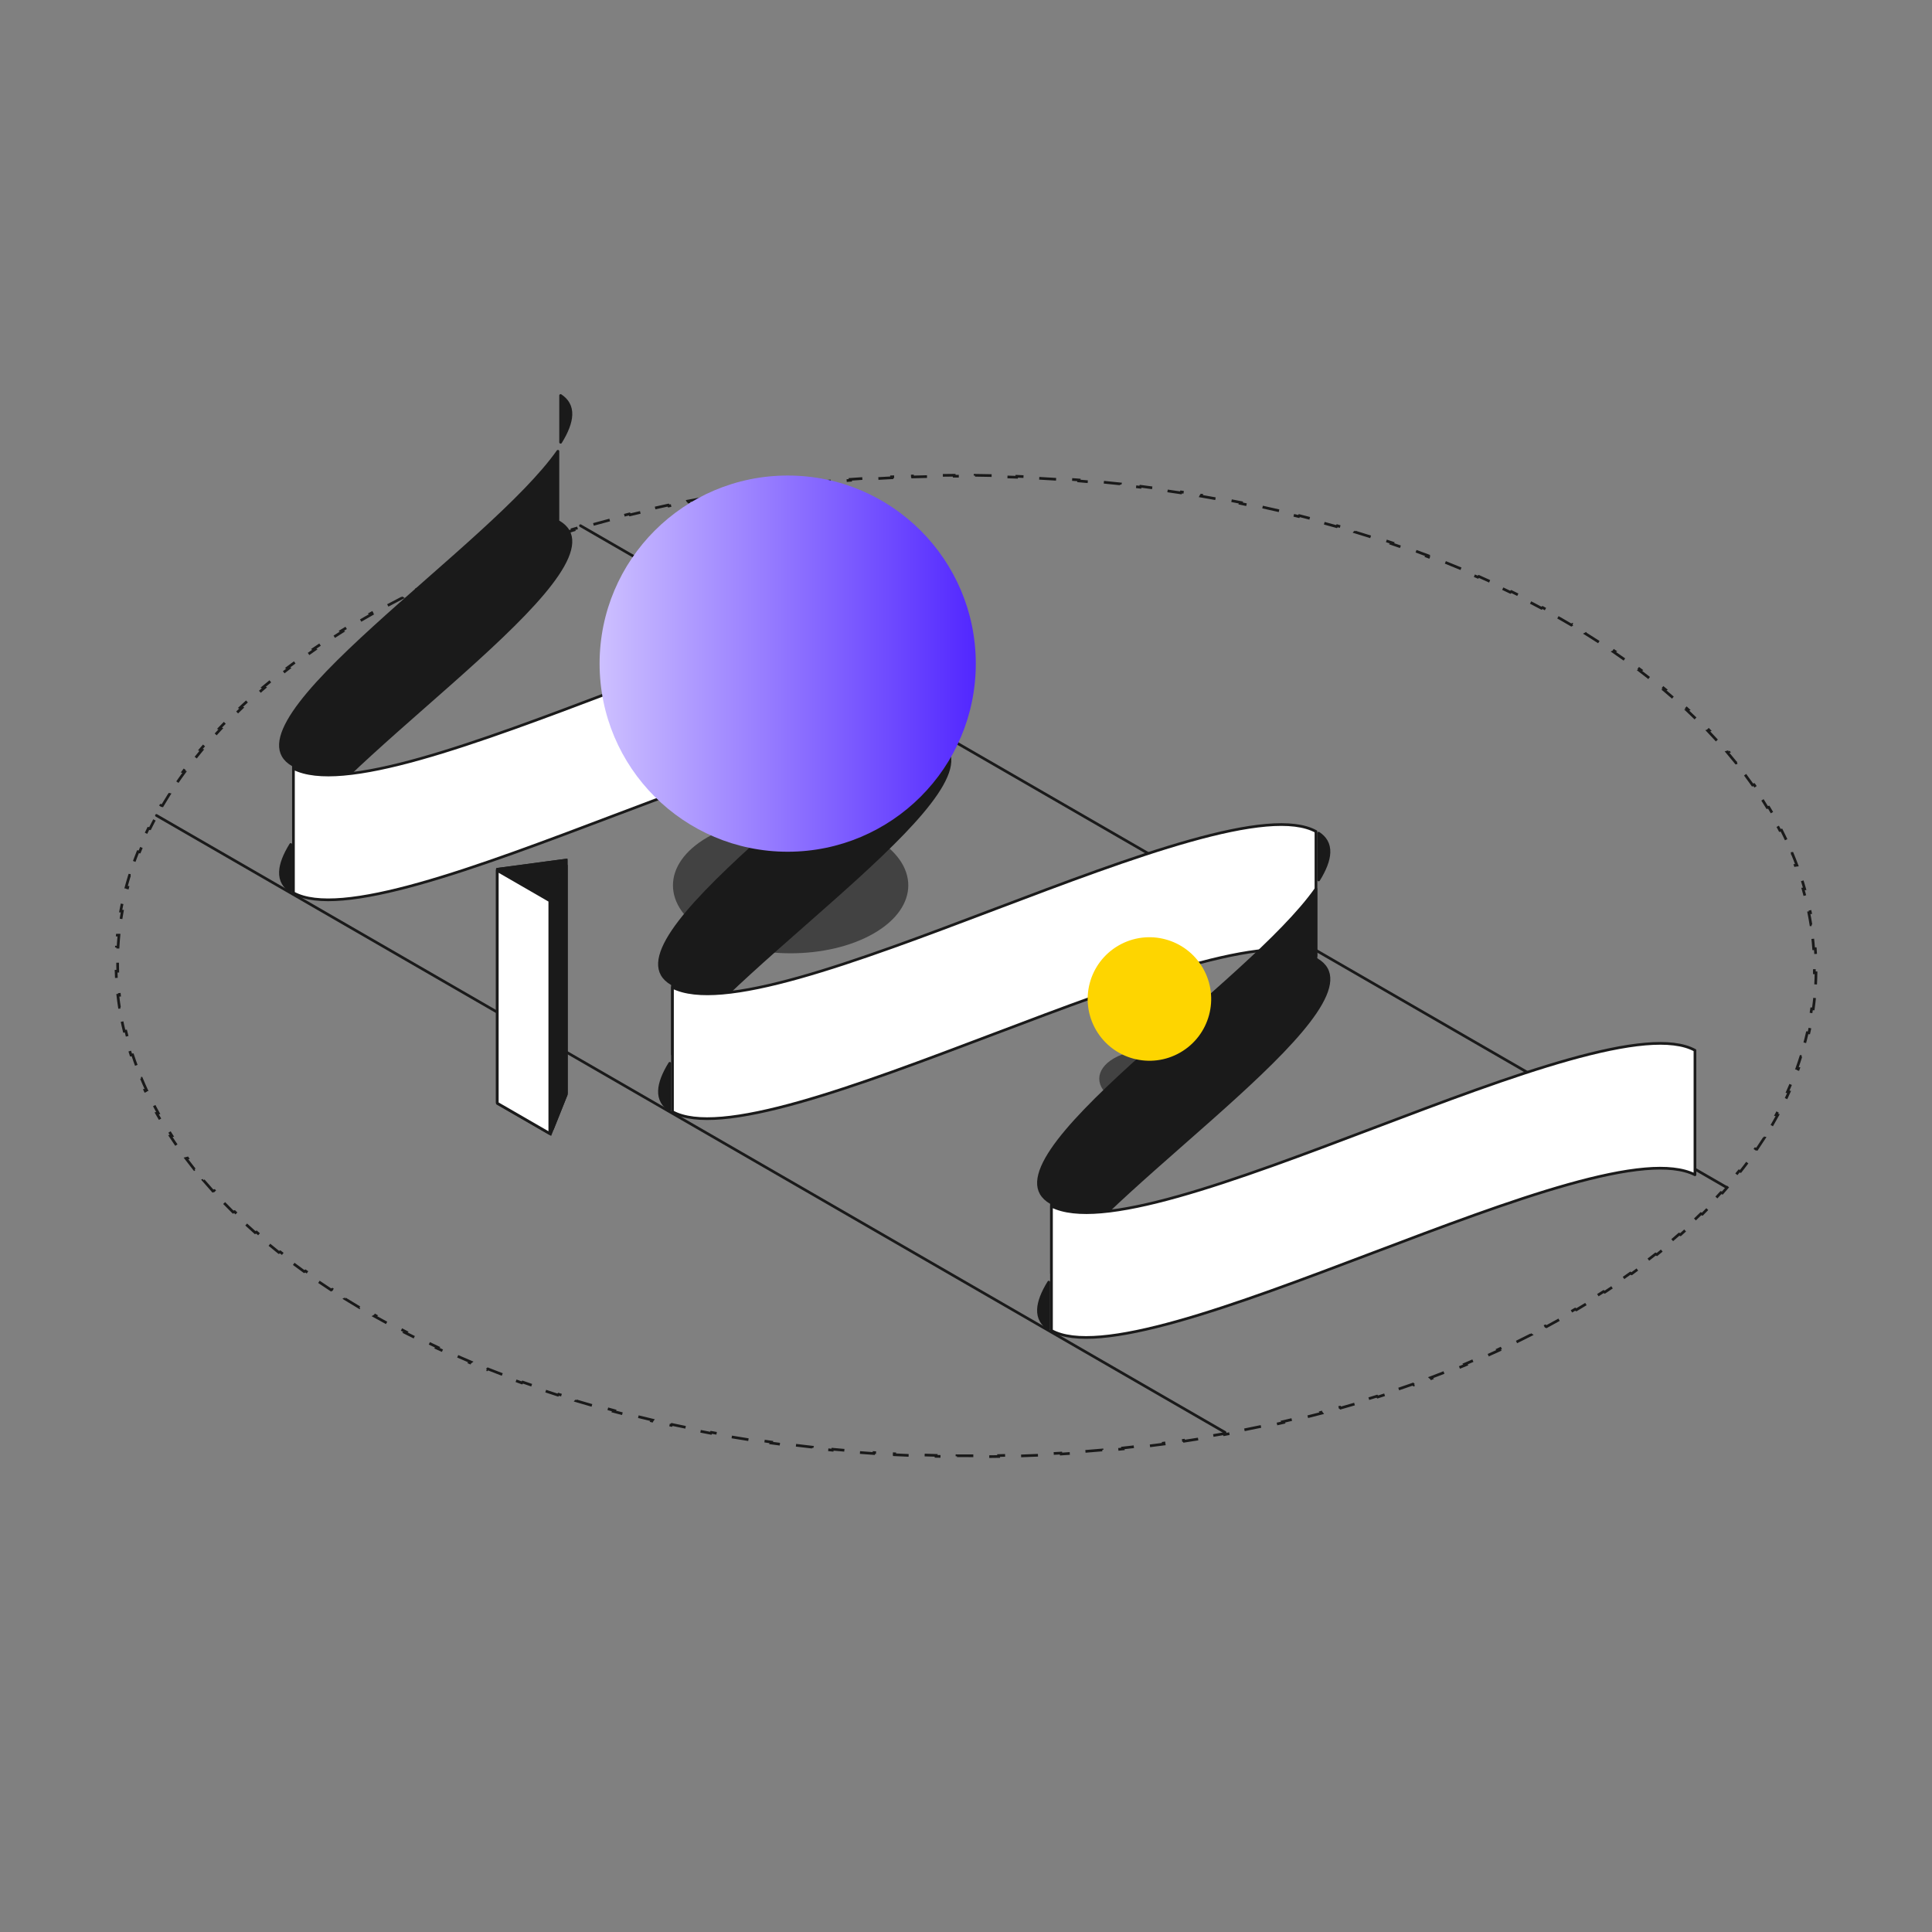
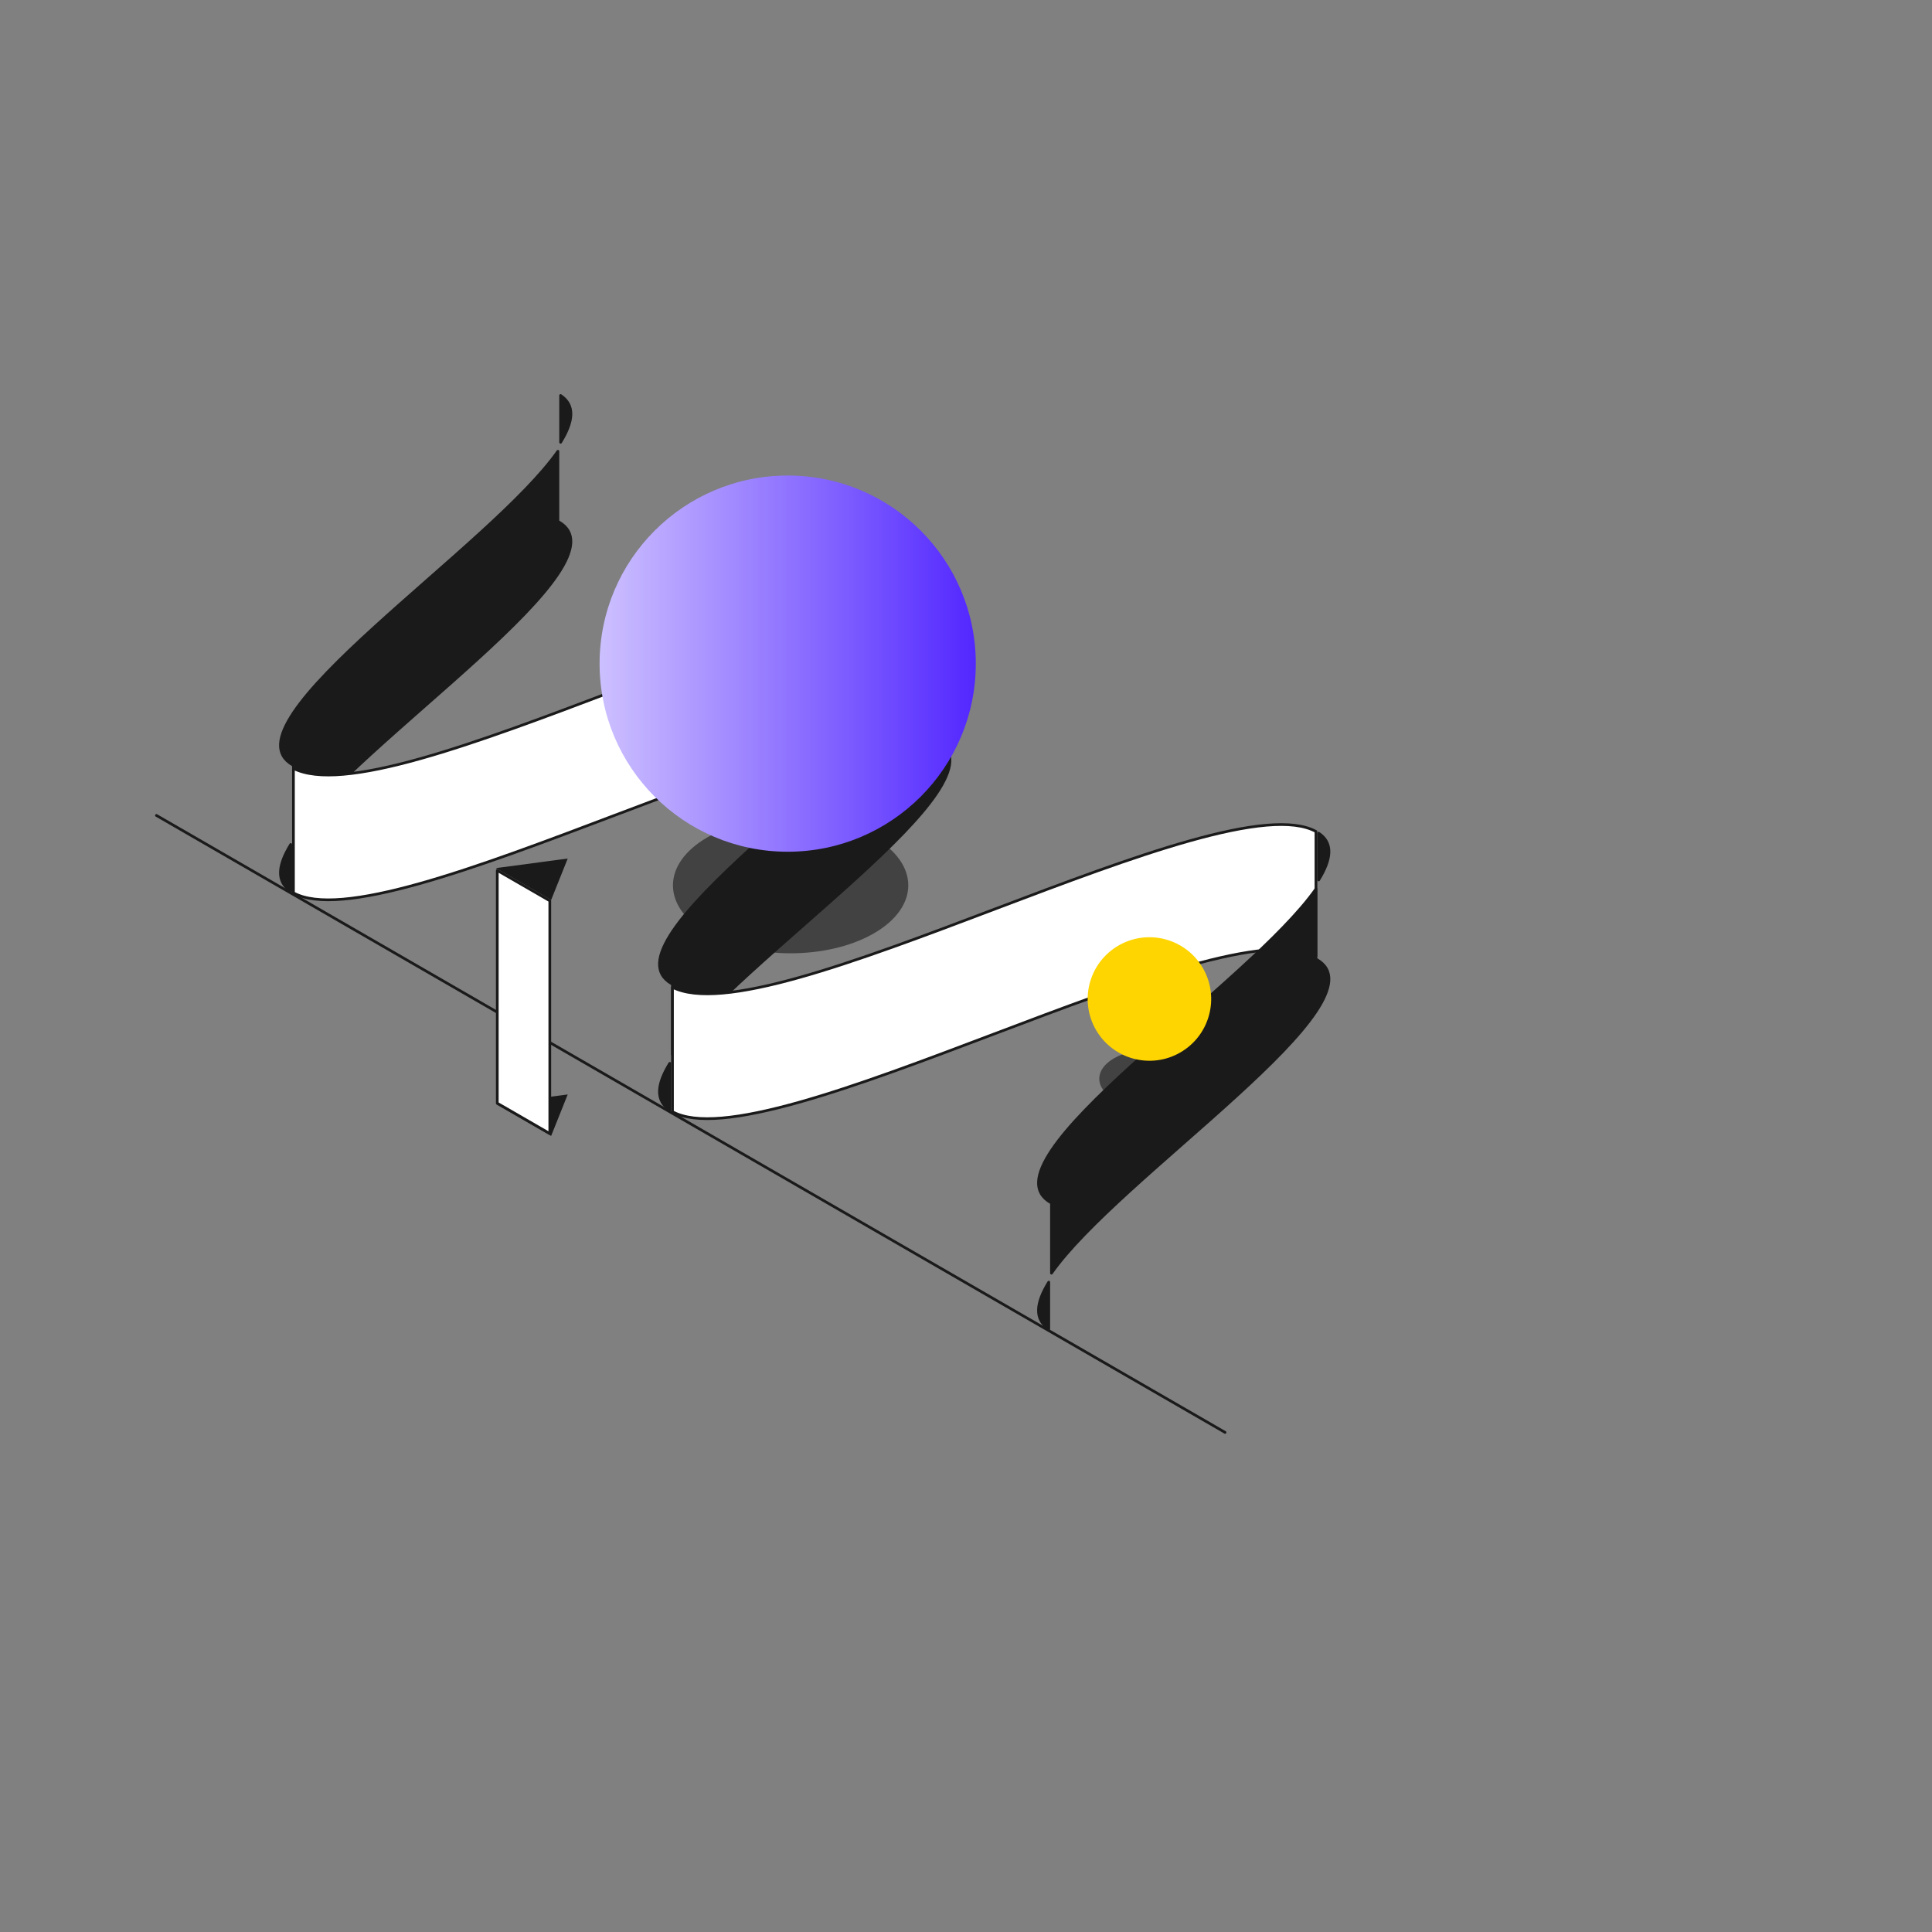
<svg xmlns="http://www.w3.org/2000/svg" width="340" height="340" viewBox="0 0 340 340" fill="none">
  <rect x="0" y="0" width="340" height="340" fill="#808080" stroke="none" />
  <ellipse cx="7.18" cy="7.18" rx="7.18" ry="7.18" transform="matrix(-0.866 0.5 0.866 0.5 202.244 182.661)" fill="#424242" />
  <ellipse cx="16.908" cy="16.908" rx="16.908" ry="16.908" transform="matrix(-0.866 0.5 0.866 0.5 139.136 138.9)" fill="#424242" />
-   <path d="M303.705 208.877L102.154 92.512" stroke="#1A1A1A" stroke-width="0.475" stroke-linecap="round" />
  <path d="M27.532 143.504L215.588 252.078" stroke="#1A1A1A" stroke-width="0.475" stroke-linecap="round" />
  <path d="M51.523 134.625C51.597 134.668 51.642 134.746 51.642 134.831V147.031C54.573 142.861 59.567 137.919 65.257 132.723C68.251 129.988 71.443 127.18 74.635 124.371L74.755 124.266C77.908 121.493 81.059 118.721 84.022 116.02C90.028 110.546 95.239 105.384 98.115 101.117C99.556 98.98 100.389 97.098 100.468 95.534C100.508 94.757 100.362 94.062 100.014 93.448C99.666 92.834 99.108 92.287 98.301 91.821C98.228 91.779 98.183 91.7 98.183 91.615V79.415C95.252 83.585 90.258 88.527 84.568 93.724C81.574 96.458 78.382 99.267 75.189 102.075L75.071 102.179C71.917 104.953 68.766 107.726 65.803 110.426C59.797 115.9 54.586 121.062 51.709 125.33C50.269 127.467 49.436 129.348 49.356 130.912C49.317 131.689 49.463 132.384 49.81 132.998C50.158 133.612 50.716 134.159 51.523 134.625ZM98.658 69.601V77.835C99.78 76.016 100.418 74.402 100.471 73.033C100.501 72.271 100.349 71.587 100.001 70.983C99.707 70.473 99.267 70.009 98.658 69.601ZM51.167 156.846V148.611C50.044 150.43 49.407 152.045 49.354 153.413C49.324 154.176 49.475 154.859 49.824 155.463C50.118 155.973 50.558 156.437 51.167 156.846Z" fill="#1A1A1A" stroke="#1A1A1A" stroke-width="0.475" stroke-linejoin="round" />
  <path d="M156.116 128.686C159.748 128.374 162.755 128.646 164.889 129.727V107.822C162.871 106.711 159.896 106.396 156.157 106.718C152.352 107.044 147.796 108.025 142.732 109.446C132.605 112.289 120.485 116.881 108.351 121.479L108.349 121.48C96.222 126.075 84.081 130.675 73.929 133.524C68.852 134.949 64.263 135.938 60.415 136.268C56.783 136.58 53.775 136.308 51.641 135.226V157.131C53.66 158.243 56.636 158.558 60.375 158.237C64.18 157.91 68.736 156.93 73.8 155.509C83.929 152.667 96.049 148.074 108.183 143.477L108.196 143.472C120.319 138.878 132.455 134.279 142.604 131.431C147.68 130.006 152.269 129.017 156.116 128.686Z" fill="white" stroke="#1A1A1A" stroke-width="0.475" stroke-linejoin="round" />
  <path d="M118.225 173.138C118.298 173.181 118.344 173.259 118.344 173.344V185.548C121.273 181.378 126.267 176.436 131.958 171.24C134.952 168.505 138.144 165.696 141.337 162.888L141.459 162.78C144.611 160.007 147.762 157.236 150.724 154.536C156.73 149.062 161.942 143.9 164.819 139.632C166.26 137.495 167.093 135.613 167.173 134.049C167.213 133.272 167.067 132.577 166.72 131.964C166.372 131.349 165.814 130.803 165.008 130.337C164.934 130.294 164.889 130.216 164.889 130.131V117.927C161.959 122.096 156.965 127.039 151.275 132.235C148.28 134.969 145.088 137.779 141.896 140.587L141.774 140.694C138.622 143.467 135.471 146.238 132.508 148.939C126.502 154.413 121.29 159.575 118.413 163.843C116.973 165.98 116.139 167.861 116.059 169.426C116.019 170.202 116.165 170.898 116.512 171.511C116.86 172.125 117.418 172.672 118.225 173.138ZM165.364 108.116V116.347C166.486 114.528 167.123 112.915 167.176 111.547C167.206 110.785 167.055 110.102 166.707 109.498C166.413 108.988 165.972 108.525 165.364 108.116ZM117.868 195.358V187.128C116.746 188.946 116.11 190.56 116.056 191.927C116.026 192.69 116.178 193.373 116.526 193.977C116.82 194.487 117.26 194.95 117.868 195.358Z" fill="#1A1A1A" stroke="#1A1A1A" stroke-width="0.475" stroke-linejoin="round" />
  <path d="M222.814 167.194C226.446 166.882 229.453 167.154 231.587 168.235V146.33C229.568 145.219 226.593 144.905 222.855 145.226C219.05 145.553 214.494 146.533 209.43 147.955C199.303 150.797 187.183 155.39 175.049 159.987L175.042 159.99C162.917 164.585 150.779 169.185 140.629 172.034C135.553 173.458 130.964 174.448 127.116 174.778C123.484 175.09 120.478 174.818 118.344 173.738V195.642C120.362 196.754 123.337 197.068 127.076 196.747C130.88 196.42 135.436 195.439 140.5 194.018C150.628 191.176 162.747 186.583 174.881 181.985L174.889 181.982C187.014 177.388 199.152 172.788 209.302 169.939C214.378 168.515 218.967 167.525 222.814 167.194Z" fill="white" stroke="#1A1A1A" stroke-width="0.475" stroke-linejoin="round" />
  <path d="M184.923 211.646C184.996 211.689 185.041 211.767 185.041 211.852V224.056C187.971 219.887 192.965 214.944 198.655 209.748C201.65 207.014 204.842 204.204 208.034 201.396L208.156 201.289C211.309 198.516 214.459 195.744 217.422 193.044C223.428 187.57 228.64 182.408 231.517 178.14C232.958 176.003 233.791 174.122 233.871 172.557C233.911 171.781 233.765 171.085 233.418 170.472C233.07 169.858 232.512 169.311 231.705 168.845C231.632 168.802 231.586 168.724 231.586 168.639V156.435C228.657 160.605 223.663 165.547 217.972 170.743C214.978 173.478 211.786 176.287 208.594 179.095L208.472 179.202C205.319 181.975 202.168 184.747 199.206 187.447C193.2 192.921 187.988 198.083 185.111 202.351C183.67 204.488 182.837 206.37 182.757 207.934C182.717 208.711 182.863 209.406 183.21 210.019C183.558 210.633 184.116 211.18 184.923 211.646ZM232.062 146.625V154.855C233.184 153.037 233.82 151.423 233.874 150.056C233.904 149.293 233.752 148.61 233.404 148.006C233.11 147.496 232.67 147.033 232.062 146.625ZM184.566 233.867V225.636C183.444 227.455 182.807 229.068 182.754 230.436C182.724 231.198 182.876 231.881 183.224 232.485C183.518 232.995 183.958 233.458 184.566 233.867Z" fill="#1A1A1A" stroke="#1A1A1A" stroke-width="0.475" stroke-linejoin="round" />
-   <path d="M289.512 205.703C293.144 205.391 296.151 205.663 298.284 206.743V184.839C296.266 183.727 293.291 183.413 289.553 183.734C285.748 184.061 281.192 185.042 276.128 186.463C266 189.305 253.881 193.898 241.747 198.496L241.74 198.499C229.615 203.093 217.477 207.693 207.326 210.542C202.25 211.966 197.662 212.956 193.814 213.287C190.182 213.599 187.175 213.327 185.042 212.246V234.15C187.06 235.262 190.035 235.576 193.773 235.255C197.578 234.928 202.134 233.947 207.198 232.526C217.326 229.684 229.445 225.091 241.579 220.493L241.587 220.49C253.711 215.896 265.85 211.296 276 208.447C281.076 207.023 285.664 206.033 289.512 205.703Z" fill="white" stroke="#1A1A1A" stroke-width="0.475" stroke-linejoin="round" />
  <ellipse cx="10.868" cy="10.868" rx="10.868" ry="10.868" transform="matrix(-0.866 0.5 0.5 0.866 206.258 160.961)" fill="#FED500" />
-   <path d="M60.734 228.58C61.566 229.096 62.411 229.608 63.268 230.115L63.477 229.997C63.904 230.251 64.336 230.503 64.77 230.753C65.204 231.004 65.641 231.253 66.079 231.5L65.876 231.62C66.754 232.116 67.641 232.603 68.534 233.084L68.733 232.961C69.629 233.442 70.532 233.916 71.443 234.382L71.25 234.508C72.169 234.978 73.095 235.441 74.028 235.896L74.216 235.768C75.151 236.224 76.092 236.672 77.041 237.112L76.859 237.243C77.816 237.688 78.78 238.124 79.751 238.553L79.928 238.419C80.899 238.848 81.877 239.269 82.862 239.683L82.691 239.818C83.684 240.235 84.684 240.644 85.691 241.045L85.856 240.907C86.862 241.308 87.875 241.701 88.893 242.086L88.734 242.227C89.761 242.615 90.794 242.995 91.834 243.367L91.987 243.224C93.026 243.596 94.071 243.96 95.121 244.316L94.974 244.461C96.032 244.82 97.097 245.17 98.167 245.513L98.308 245.366C99.376 245.708 100.451 246.042 101.531 246.368L101.396 246.517C102.483 246.845 103.576 247.165 104.674 247.476L104.802 247.326C105.899 247.637 107.001 247.94 108.107 248.235L107.986 248.388C109.099 248.685 110.218 248.973 111.341 249.253L111.456 249.099C112.578 249.379 113.704 249.651 114.835 249.914L114.726 250.07C115.863 250.335 117.005 250.591 118.15 250.839L118.252 250.682C119.397 250.93 120.545 251.169 121.697 251.4L121.601 251.559C122.759 251.791 123.921 252.015 125.086 252.231L125.175 252.071C126.339 252.286 127.506 252.492 128.677 252.691L128.595 252.852C129.771 253.051 130.95 253.242 132.132 253.424L132.207 253.262C133.388 253.444 134.571 253.618 135.758 253.783L135.689 253.946C136.88 254.112 138.074 254.269 139.27 254.418L139.332 254.253C140.526 254.402 141.723 254.542 142.922 254.673L142.868 254.838C144.071 254.97 145.277 255.094 146.484 255.209L146.532 255.043C147.737 255.158 148.945 255.264 150.154 255.361L150.114 255.528C151.327 255.626 152.541 255.715 153.757 255.796L153.79 255.629C155.004 255.709 156.219 255.781 157.435 255.845L157.409 256.012C158.628 256.076 159.849 256.131 161.07 256.177L161.089 256.01C162.308 256.056 163.528 256.094 164.748 256.123L164.736 256.291C165.959 256.32 167.183 256.341 168.407 256.353L168.411 256.185C169.633 256.197 170.855 256.2 172.076 256.195L172.078 256.363C173.302 256.358 174.526 256.344 175.749 256.321L175.74 256.153C176.961 256.131 178.181 256.1 179.401 256.06L179.417 256.228C180.639 256.188 181.861 256.14 183.081 256.083L183.057 255.916C184.275 255.859 185.491 255.793 186.706 255.719L186.737 255.887C187.954 255.812 189.169 255.73 190.383 255.638L190.346 255.472C191.557 255.381 192.766 255.281 193.973 255.173L194.018 255.339C195.227 255.23 196.434 255.113 197.639 254.987L197.588 254.822C198.789 254.697 199.989 254.563 201.185 254.42L201.244 254.585C202.442 254.442 203.638 254.291 204.831 254.131L204.766 253.968C205.955 253.809 207.141 253.641 208.324 253.464L208.397 253.627C209.582 253.451 210.763 253.266 211.942 253.072L211.862 252.91C213.036 252.718 214.206 252.516 215.373 252.306L215.459 252.467C216.627 252.257 217.792 252.038 218.952 251.811L218.859 251.652C220.014 251.426 221.166 251.191 222.313 250.948L222.414 251.106C223.562 250.863 224.706 250.611 225.846 250.351L225.739 250.195C226.874 249.936 228.003 249.669 229.128 249.393L229.242 249.548C230.368 249.272 231.49 248.987 232.606 248.695L232.486 248.542C233.596 248.251 234.701 247.951 235.801 247.644L235.928 247.795C237.029 247.487 238.124 247.171 239.215 246.846L239.081 246.697C240.165 246.375 241.242 246.044 242.314 245.705L242.454 245.852C243.527 245.513 244.594 245.166 245.655 244.81L245.509 244.665C246.563 244.312 247.611 243.95 248.652 243.581L248.805 243.724C249.847 243.355 250.882 242.977 251.912 242.591L251.753 242.45C252.775 242.067 253.79 241.676 254.799 241.277L254.963 241.416C255.972 241.017 256.974 240.61 257.969 240.195L257.799 240.059C258.786 239.647 259.766 239.228 260.74 238.8L260.916 238.934C261.889 238.507 262.854 238.072 263.813 237.629L263.631 237.497C264.581 237.058 265.525 236.611 266.461 236.156L266.648 236.285C267.583 235.83 268.51 235.368 269.429 234.899L269.237 234.773C270.149 234.307 271.053 233.833 271.95 233.352L272.148 233.475C273.042 232.996 273.929 232.508 274.807 232.013L274.604 231.893C275.042 231.646 275.479 231.397 275.913 231.146C276.348 230.895 276.779 230.643 277.207 230.39L277.415 230.508C278.272 230 279.117 229.488 279.948 228.972L279.735 228.858C280.568 228.34 281.388 227.818 282.195 227.291L282.413 227.403C283.226 226.872 284.027 226.337 284.813 225.797L284.591 225.689C285.379 225.148 286.153 224.604 286.914 224.055L287.141 224.16C287.908 223.607 288.662 223.049 289.402 222.487L289.171 222.386C289.911 221.824 290.638 221.258 291.351 220.688L291.587 220.786C292.305 220.212 293.01 219.633 293.701 219.051L293.461 218.956C294.152 218.373 294.829 217.787 295.493 217.197L295.737 217.289C296.405 216.695 297.059 216.097 297.699 215.495L297.451 215.407C298.091 214.806 298.717 214.201 299.328 213.592L299.58 213.677C300.196 213.064 300.798 212.448 301.385 211.829L301.13 211.748C301.717 211.129 302.29 210.507 302.848 209.881L303.107 209.958C303.669 209.329 304.217 208.696 304.75 208.061L304.488 207.987C305.021 207.352 305.539 206.714 306.043 206.073L306.308 206.143C306.815 205.498 307.308 204.851 307.785 204.201L307.518 204.135C307.995 203.485 308.458 202.833 308.906 202.178L309.177 202.24C309.627 201.582 310.063 200.921 310.485 200.258L310.211 200.2C310.632 199.538 311.039 198.873 311.43 198.206L311.706 198.26C312.099 197.59 312.478 196.917 312.842 196.243L312.564 196.193C312.927 195.519 313.276 194.844 313.61 194.166L313.89 194.212C314.225 193.532 314.546 192.85 314.852 192.166L314.57 192.124C314.875 191.44 315.166 190.756 315.442 190.069L315.725 190.107C316.002 189.418 316.264 188.728 316.511 188.036L316.226 188.002C316.472 187.311 316.704 186.619 316.921 185.925L317.208 185.955C317.425 185.259 317.628 184.562 317.816 183.864L317.528 183.838C317.716 183.141 317.889 182.443 318.046 181.744L318.335 181.765C318.493 181.065 318.637 180.363 318.765 179.66L318.476 179.642C318.604 178.941 318.717 178.239 318.815 177.536L319.105 177.549C319.204 176.845 319.288 176.14 319.357 175.434L319.066 175.425C319.135 174.721 319.188 174.016 319.227 173.311L319.518 173.316C319.557 172.61 319.581 171.904 319.59 171.197L319.299 171.196C319.308 170.49 319.302 169.785 319.281 169.08L319.572 169.077C319.552 168.371 319.516 167.664 319.465 166.958L319.174 166.965C319.124 166.26 319.058 165.556 318.978 164.852L319.269 164.841C319.188 164.136 319.093 163.432 318.983 162.728L318.693 162.743C318.583 162.041 318.458 161.339 318.318 160.638L318.608 160.619C318.468 159.917 318.313 159.216 318.143 158.516L317.855 158.539C317.686 157.841 317.502 157.144 317.304 156.448L317.591 156.42C317.392 155.723 317.178 155.027 316.95 154.332L316.664 154.364C316.436 153.671 316.194 152.98 315.936 152.291L316.221 152.255C315.963 151.565 315.691 150.875 315.404 150.188L315.121 150.227C314.835 149.542 314.534 148.859 314.219 148.177L314.5 148.134C314.185 147.451 313.854 146.771 313.509 146.092L313.23 146.139C312.886 145.463 312.528 144.789 312.156 144.117L312.433 144.066C312.06 143.393 311.672 142.723 311.27 142.054L310.995 142.109C310.594 141.444 310.18 140.781 309.75 140.121L310.023 140.062C309.593 139.4 309.149 138.741 308.69 138.085L308.42 138.147C307.964 137.495 307.494 136.844 307.009 136.197L307.276 136.13C306.79 135.482 306.291 134.836 305.777 134.193L305.512 134.263C305.002 133.625 304.476 132.988 303.937 132.355L304.198 132.281C303.658 131.647 303.104 131.016 302.536 130.389L302.278 130.466C301.714 129.843 301.135 129.223 300.543 128.605L300.797 128.524C300.204 127.906 299.597 127.292 298.976 126.681L298.725 126.766C298.108 126.159 297.478 125.556 296.834 124.956L297.081 124.868C296.436 124.268 295.778 123.671 295.105 123.078L294.862 123.17C294.195 122.582 293.514 121.997 292.82 121.416L293.059 121.321C292.364 120.74 291.656 120.163 290.934 119.589L290.699 119.688C289.983 119.119 289.254 118.555 288.511 117.994L288.742 117.892C287.999 117.331 287.243 116.775 286.474 116.222L286.247 116.327C285.484 115.78 284.708 115.236 283.919 114.696L284.141 114.588C283.353 114.049 282.551 113.514 281.736 112.984L281.519 113.095C280.711 112.569 279.89 112.048 279.056 111.53L279.269 111.416C278.437 110.9 277.592 110.388 276.735 109.881L276.527 109.998C276.099 109.745 275.667 109.493 275.233 109.243C274.799 108.992 274.362 108.743 273.924 108.496L274.127 108.375C273.249 107.88 272.363 107.393 271.469 106.912L271.27 107.035C270.375 106.554 269.471 106.08 268.56 105.613L268.753 105.488C267.834 105.017 266.908 104.555 265.975 104.099L265.787 104.228C264.852 103.772 263.911 103.324 262.962 102.884L263.144 102.753C262.187 102.308 261.223 101.872 260.252 101.443L260.075 101.577C259.104 101.148 258.126 100.727 257.141 100.313L257.312 100.177C256.319 99.761 255.319 99.352 254.313 98.951L254.147 99.089C253.141 98.688 252.129 98.295 251.11 97.91L251.269 97.769C250.242 97.381 249.209 97.001 248.169 96.629L248.016 96.771C246.977 96.4 245.933 96.035 244.882 95.68L245.029 95.535C243.971 95.176 242.906 94.826 241.837 94.483L241.695 94.63C240.627 94.288 239.552 93.954 238.472 93.628L238.607 93.479C237.52 93.151 236.427 92.831 235.329 92.519L235.201 92.67C234.104 92.359 233.002 92.056 231.896 91.761L232.018 91.608C230.904 91.311 229.786 91.023 228.663 90.743L228.547 90.897C227.425 90.617 226.299 90.345 225.168 90.082L225.277 89.926C224.14 89.661 222.999 89.405 221.853 89.157L221.751 89.314C220.607 89.066 219.458 88.827 218.306 88.596L218.402 88.437C217.244 88.204 216.082 87.981 214.917 87.765L214.828 87.925C213.664 87.71 212.497 87.503 211.326 87.305L211.408 87.144C210.232 86.945 209.053 86.754 207.871 86.572L207.796 86.734C206.615 86.552 205.432 86.378 204.245 86.213L204.314 86.05C203.123 85.884 201.929 85.727 200.733 85.578L200.671 85.743C199.477 85.594 198.28 85.454 197.081 85.322L197.135 85.157C195.932 85.025 194.726 84.902 193.519 84.787L193.471 84.953C192.266 84.838 191.058 84.732 189.849 84.635L189.889 84.468C188.677 84.37 187.462 84.281 186.246 84.2L186.213 84.367C184.999 84.287 183.784 84.215 182.568 84.151L182.594 83.984C181.375 83.92 180.154 83.865 178.933 83.819L178.914 83.986C177.695 83.94 176.475 83.902 175.255 83.873L175.267 83.705C174.044 83.676 172.82 83.655 171.597 83.643L171.592 83.811C170.37 83.799 169.149 83.796 167.927 83.801L167.925 83.633C166.701 83.638 165.477 83.652 164.254 83.674L164.263 83.843C163.042 83.865 161.822 83.896 160.602 83.936L160.586 83.768C159.364 83.808 158.142 83.856 156.922 83.913L156.946 84.08C155.728 84.137 154.512 84.202 153.297 84.276L153.266 84.109C152.049 84.183 150.834 84.266 149.62 84.358L149.657 84.524C148.446 84.615 147.237 84.715 146.03 84.823L145.985 84.657C144.776 84.766 143.569 84.883 142.364 85.008L142.415 85.174C141.214 85.299 140.015 85.433 138.818 85.575L138.759 85.411C137.561 85.553 136.365 85.705 135.172 85.864L135.237 86.028C134.048 86.187 132.862 86.355 131.679 86.531L131.606 86.369C130.421 86.545 129.24 86.73 128.062 86.924L128.141 87.085C126.967 87.278 125.797 87.48 124.63 87.69L124.544 87.529C123.376 87.739 122.211 87.958 121.051 88.185L121.144 88.344C119.989 88.57 118.837 88.805 117.69 89.048L117.589 88.89C116.441 89.133 115.297 89.385 114.157 89.645L114.264 89.801C113.129 90.06 112 90.327 110.875 90.603L110.761 90.448C109.635 90.724 108.513 91.008 107.397 91.301L107.517 91.454C106.407 91.745 105.302 92.044 104.202 92.352L104.075 92.201C102.974 92.509 101.879 92.825 100.789 93.149L100.922 93.299C99.839 93.621 98.761 93.952 97.689 94.291L97.549 94.144C96.476 94.483 95.409 94.83 94.348 95.186L94.494 95.331C93.44 95.684 92.392 96.045 91.351 96.415L91.198 96.272C90.156 96.641 89.121 97.019 88.091 97.405L88.25 97.546C87.228 97.928 86.213 98.32 85.204 98.718L85.04 98.58C84.031 98.979 83.029 99.386 82.034 99.801L82.204 99.937C81.217 100.349 80.237 100.768 79.263 101.196L79.087 101.062C78.114 101.489 77.149 101.924 76.19 102.367L76.372 102.498C75.422 102.938 74.478 103.385 73.542 103.84L73.355 103.711C72.42 104.166 71.493 104.628 70.574 105.097L70.766 105.223C69.855 105.689 68.95 106.162 68.053 106.643L67.855 106.52C66.961 107 66.074 107.488 65.196 107.983L65.399 108.103C64.961 108.35 64.524 108.599 64.09 108.85C63.656 109.101 63.224 109.353 62.797 109.606L62.588 109.488C61.731 109.996 60.886 110.507 60.055 111.024L60.269 111.138C59.435 111.656 58.615 112.178 57.808 112.704L57.59 112.593C56.777 113.124 55.977 113.659 55.19 114.199L55.412 114.307C54.624 114.847 53.85 115.392 53.089 115.941L52.862 115.836C52.095 116.389 51.341 116.947 50.601 117.509L50.833 117.61C50.092 118.172 49.365 118.738 48.652 119.308L48.416 119.21C47.698 119.784 46.993 120.363 46.302 120.945L46.542 121.04C45.851 121.622 45.174 122.209 44.511 122.798L44.266 122.707C43.598 123.301 42.944 123.899 42.304 124.501L42.552 124.589C41.912 125.19 41.286 125.795 40.675 126.404L40.423 126.319C39.807 126.932 39.205 127.548 38.618 128.167L38.873 128.248C38.286 128.867 37.713 129.489 37.155 130.115L36.896 130.038C36.334 130.667 35.786 131.3 35.253 131.935L35.515 132.008C34.982 132.644 34.464 133.282 33.96 133.923L33.695 133.853C33.188 134.498 32.695 135.145 32.218 135.795L32.486 135.861C32.008 136.51 31.545 137.163 31.097 137.818L30.826 137.756C30.376 138.414 29.94 139.075 29.518 139.738L29.792 139.796C29.371 140.458 28.965 141.123 28.573 141.79L28.297 141.736C27.904 142.406 27.525 143.078 27.161 143.753L27.439 143.803C27.076 144.476 26.727 145.152 26.393 145.83L26.113 145.784C25.778 146.464 25.457 147.146 25.151 147.83L25.433 147.872C25.128 148.555 24.837 149.24 24.561 149.927L24.278 149.889C24.001 150.578 23.739 151.268 23.492 151.96L23.777 151.994C23.531 152.685 23.299 153.377 23.082 154.071L22.796 154.041C22.578 154.737 22.375 155.434 22.187 156.132L22.475 156.158C22.287 156.855 22.114 157.553 21.957 158.252L21.668 158.23C21.51 158.931 21.366 159.633 21.238 160.336L21.528 160.354C21.399 161.055 21.286 161.757 21.188 162.46L20.898 162.447C20.799 163.151 20.715 163.856 20.646 164.562L20.937 164.571C20.868 165.275 20.815 165.98 20.776 166.685L20.485 166.679C20.446 167.386 20.422 168.092 20.413 168.799L20.704 168.8C20.695 169.505 20.701 170.211 20.722 170.916L20.431 170.919C20.452 171.625 20.487 172.332 20.538 173.038L20.829 173.031C20.879 173.735 20.945 174.44 21.025 175.144L20.735 175.155C20.815 175.86 20.91 176.564 21.02 177.268L21.31 177.253C21.42 177.955 21.545 178.657 21.685 179.358L21.396 179.377C21.535 180.079 21.69 180.78 21.86 181.48L22.148 181.457C22.317 182.155 22.501 182.852 22.699 183.548L22.412 183.576C22.611 184.273 22.825 184.969 23.053 185.663L23.339 185.632C23.567 186.324 23.809 187.015 24.067 187.705L23.782 187.741C24.04 188.431 24.312 189.12 24.599 189.808L24.882 189.769C25.168 190.454 25.469 191.137 25.784 191.819L25.503 191.862C25.819 192.544 26.149 193.225 26.494 193.904L26.773 193.857C27.117 194.533 27.475 195.207 27.848 195.879L27.57 195.93C27.944 196.603 28.331 197.273 28.733 197.942L29.008 197.887C29.409 198.552 29.823 199.215 30.253 199.875L29.98 199.934C30.41 200.596 30.854 201.255 31.313 201.911L31.583 201.848C32.039 202.501 32.51 203.152 32.994 203.799L32.727 203.866C33.213 204.514 33.712 205.16 34.226 205.803L34.491 205.732C35.002 206.371 35.527 207.007 36.066 207.641L35.805 207.715C36.345 208.349 36.899 208.979 37.467 209.607L37.725 209.529C38.289 210.153 38.868 210.773 39.461 211.39L39.206 211.472C39.799 212.09 40.406 212.704 41.027 213.315L41.278 213.23C41.895 213.837 42.525 214.44 43.169 215.04L42.922 215.128C43.567 215.728 44.225 216.325 44.898 216.918L45.141 216.826C45.808 217.414 46.489 217.999 47.184 218.579L46.944 218.675C47.639 219.256 48.347 219.833 49.069 220.407L49.304 220.308C50.02 220.876 50.749 221.441 51.492 222.002L51.261 222.104C52.004 222.665 52.76 223.221 53.529 223.774L53.756 223.669C54.519 224.216 55.295 224.76 56.084 225.3L55.862 225.408C56.65 225.947 57.452 226.482 58.267 227.012L58.484 226.901C59.292 227.427 60.113 227.948 60.947 228.466L60.734 228.58Z" stroke="#1A1A1A" stroke-width="0.475" stroke-dasharray="2.97 2.97" />
  <ellipse cx="33.102" cy="33.102" rx="33.102" ry="33.102" transform="matrix(-1 0 0 1 171.723 83.687)" fill="url(#paint0_linear_5229_60077)" />
  <path d="M96.874 199.558L99.537 192.897L87.999 194.434L96.874 199.558Z" fill="#1A1A1A" stroke="#1A1A1A" stroke-width="0.475" />
-   <path d="M99.671 192.399V151.36L87.513 152.98V194.019L99.671 192.399Z" fill="#1A1A1A" stroke="#1A1A1A" stroke-width="0.475" stroke-linejoin="round" />
-   <path d="M97.231 198.666L99.671 192.561V152.324L97.231 158.428V198.666Z" fill="#1A1A1A" stroke="#1A1A1A" stroke-width="0.475" stroke-linejoin="round" />
  <path d="M96.756 199.488V158.519L87.514 153.183V194.152L96.756 199.488Z" fill="white" stroke="#1A1A1A" stroke-width="0.475" stroke-linejoin="round" />
  <path d="M96.874 158.04L99.537 151.378L87.999 152.915L96.874 158.04Z" fill="#1A1A1A" stroke="#1A1A1A" stroke-width="0.475" />
  <defs>
    <linearGradient id="paint0_linear_5229_60077" x1="0" y1="33.102" x2="66.204" y2="33.102" gradientUnits="userSpaceOnUse">
      <stop stop-color="#5227FF" />
      <stop offset="1" stop-color="#CDC0FF" />
    </linearGradient>
  </defs>
</svg>